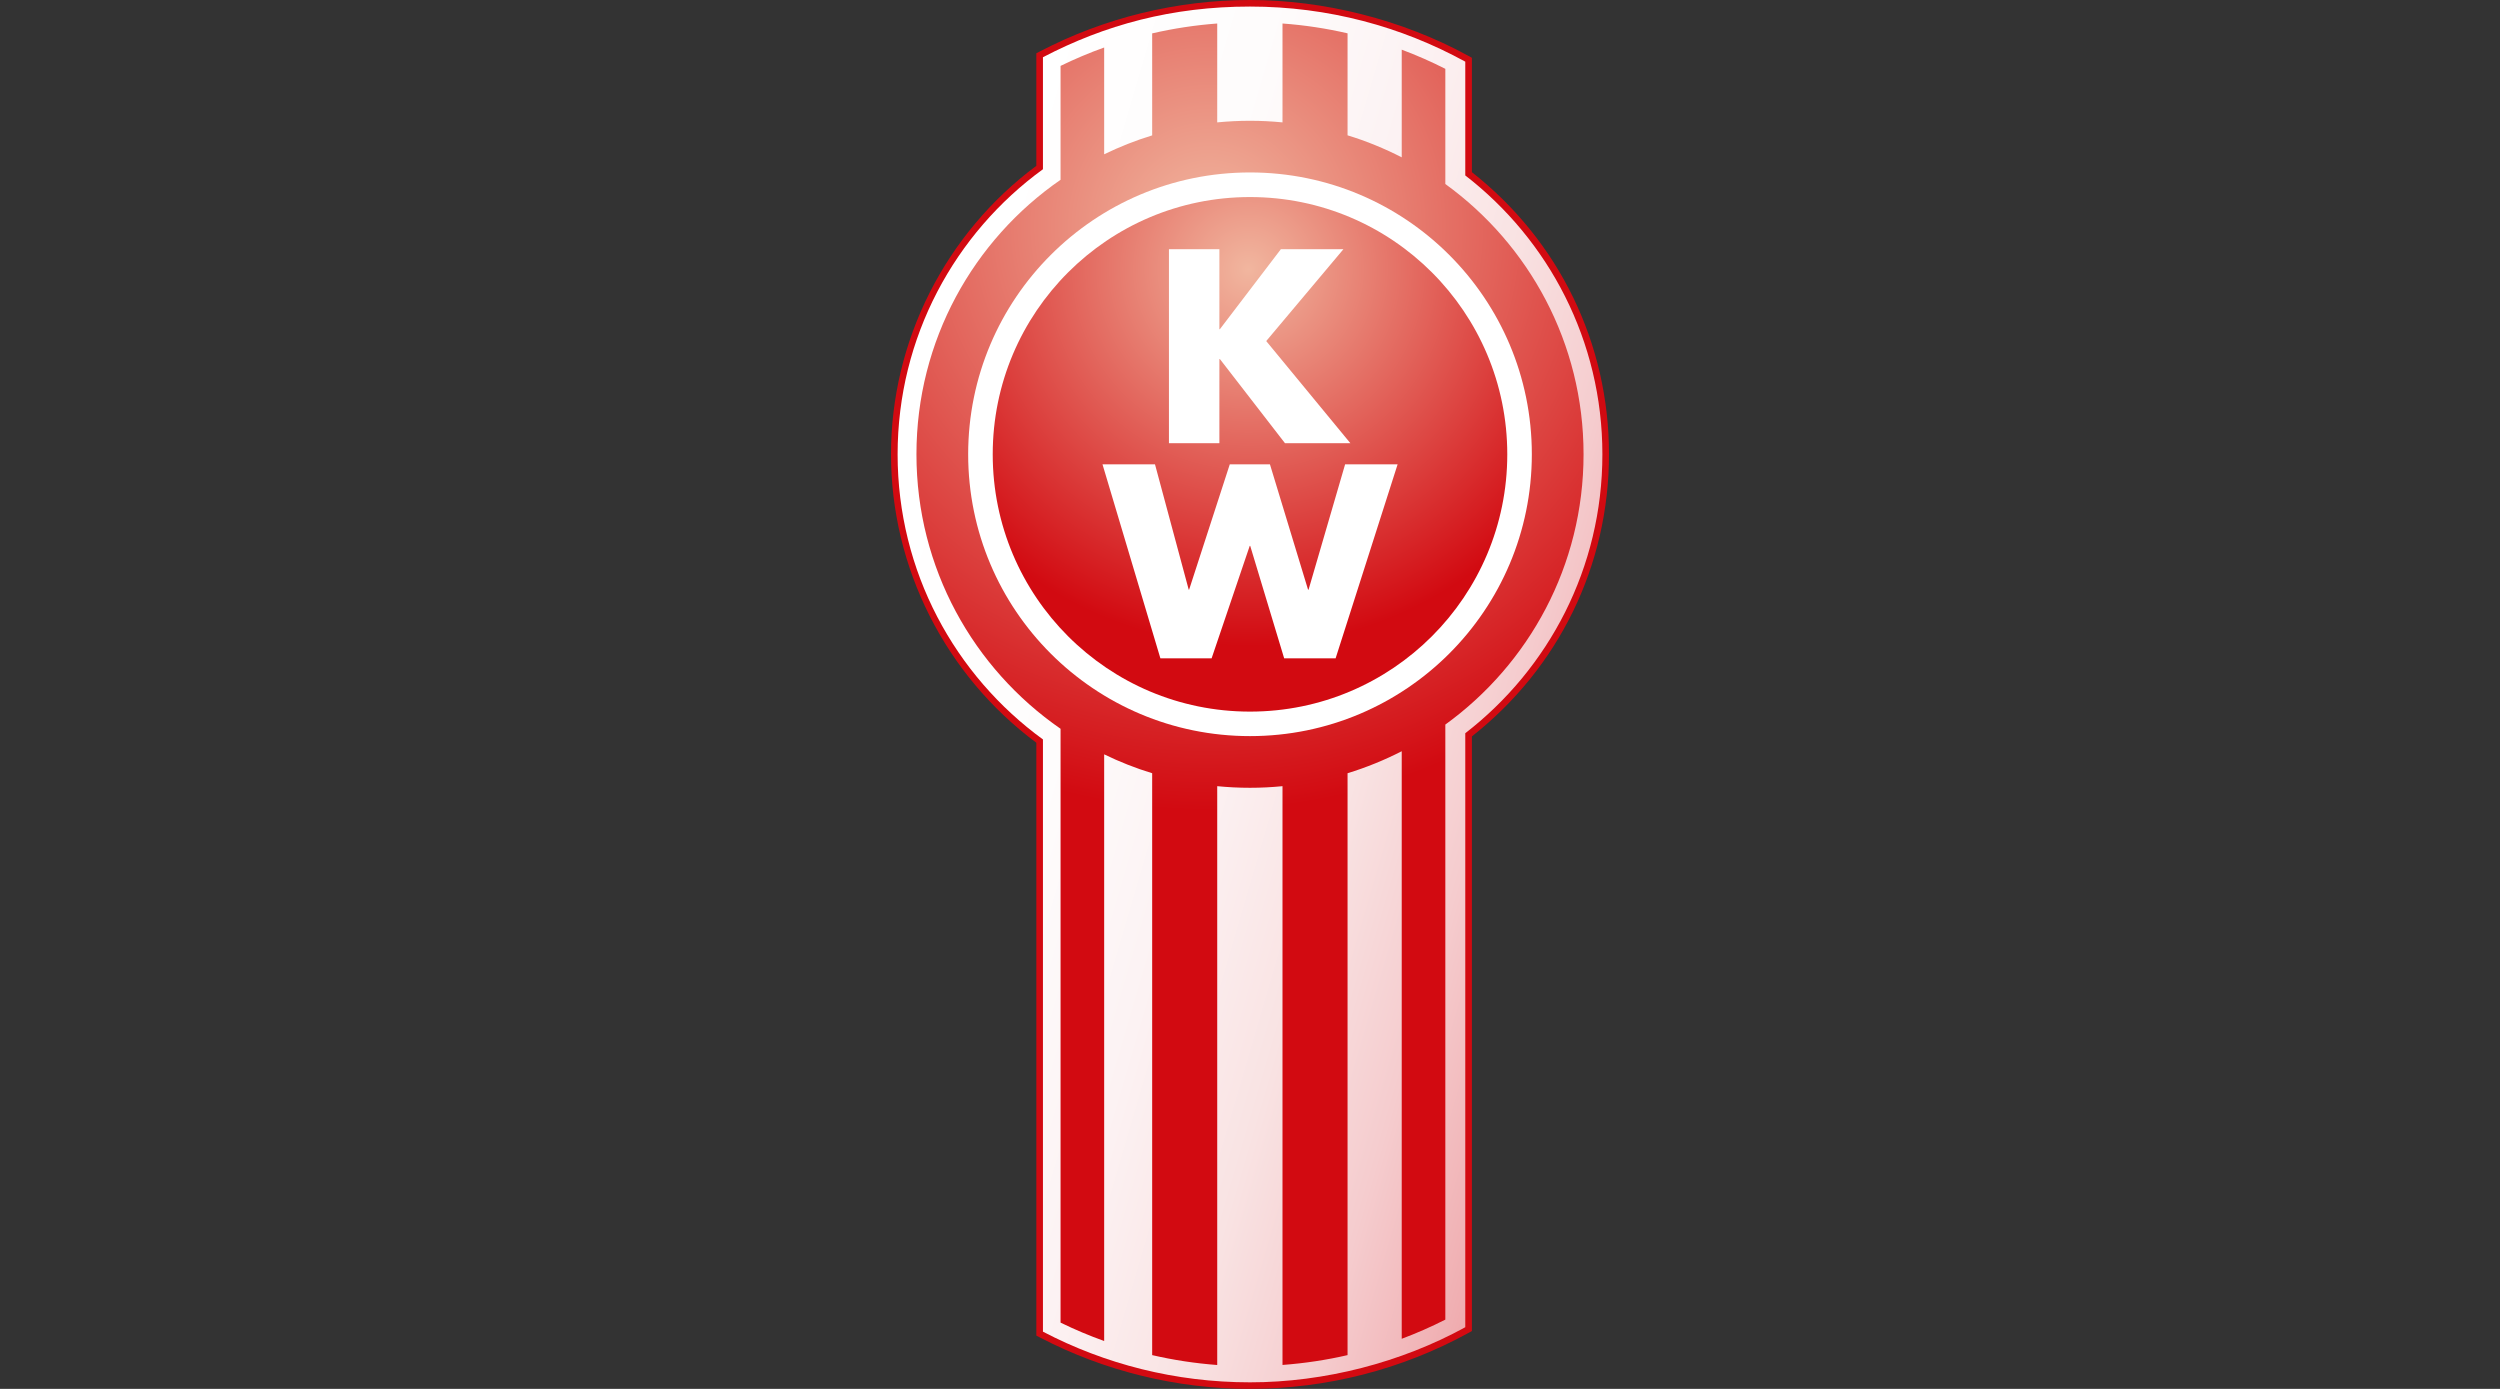
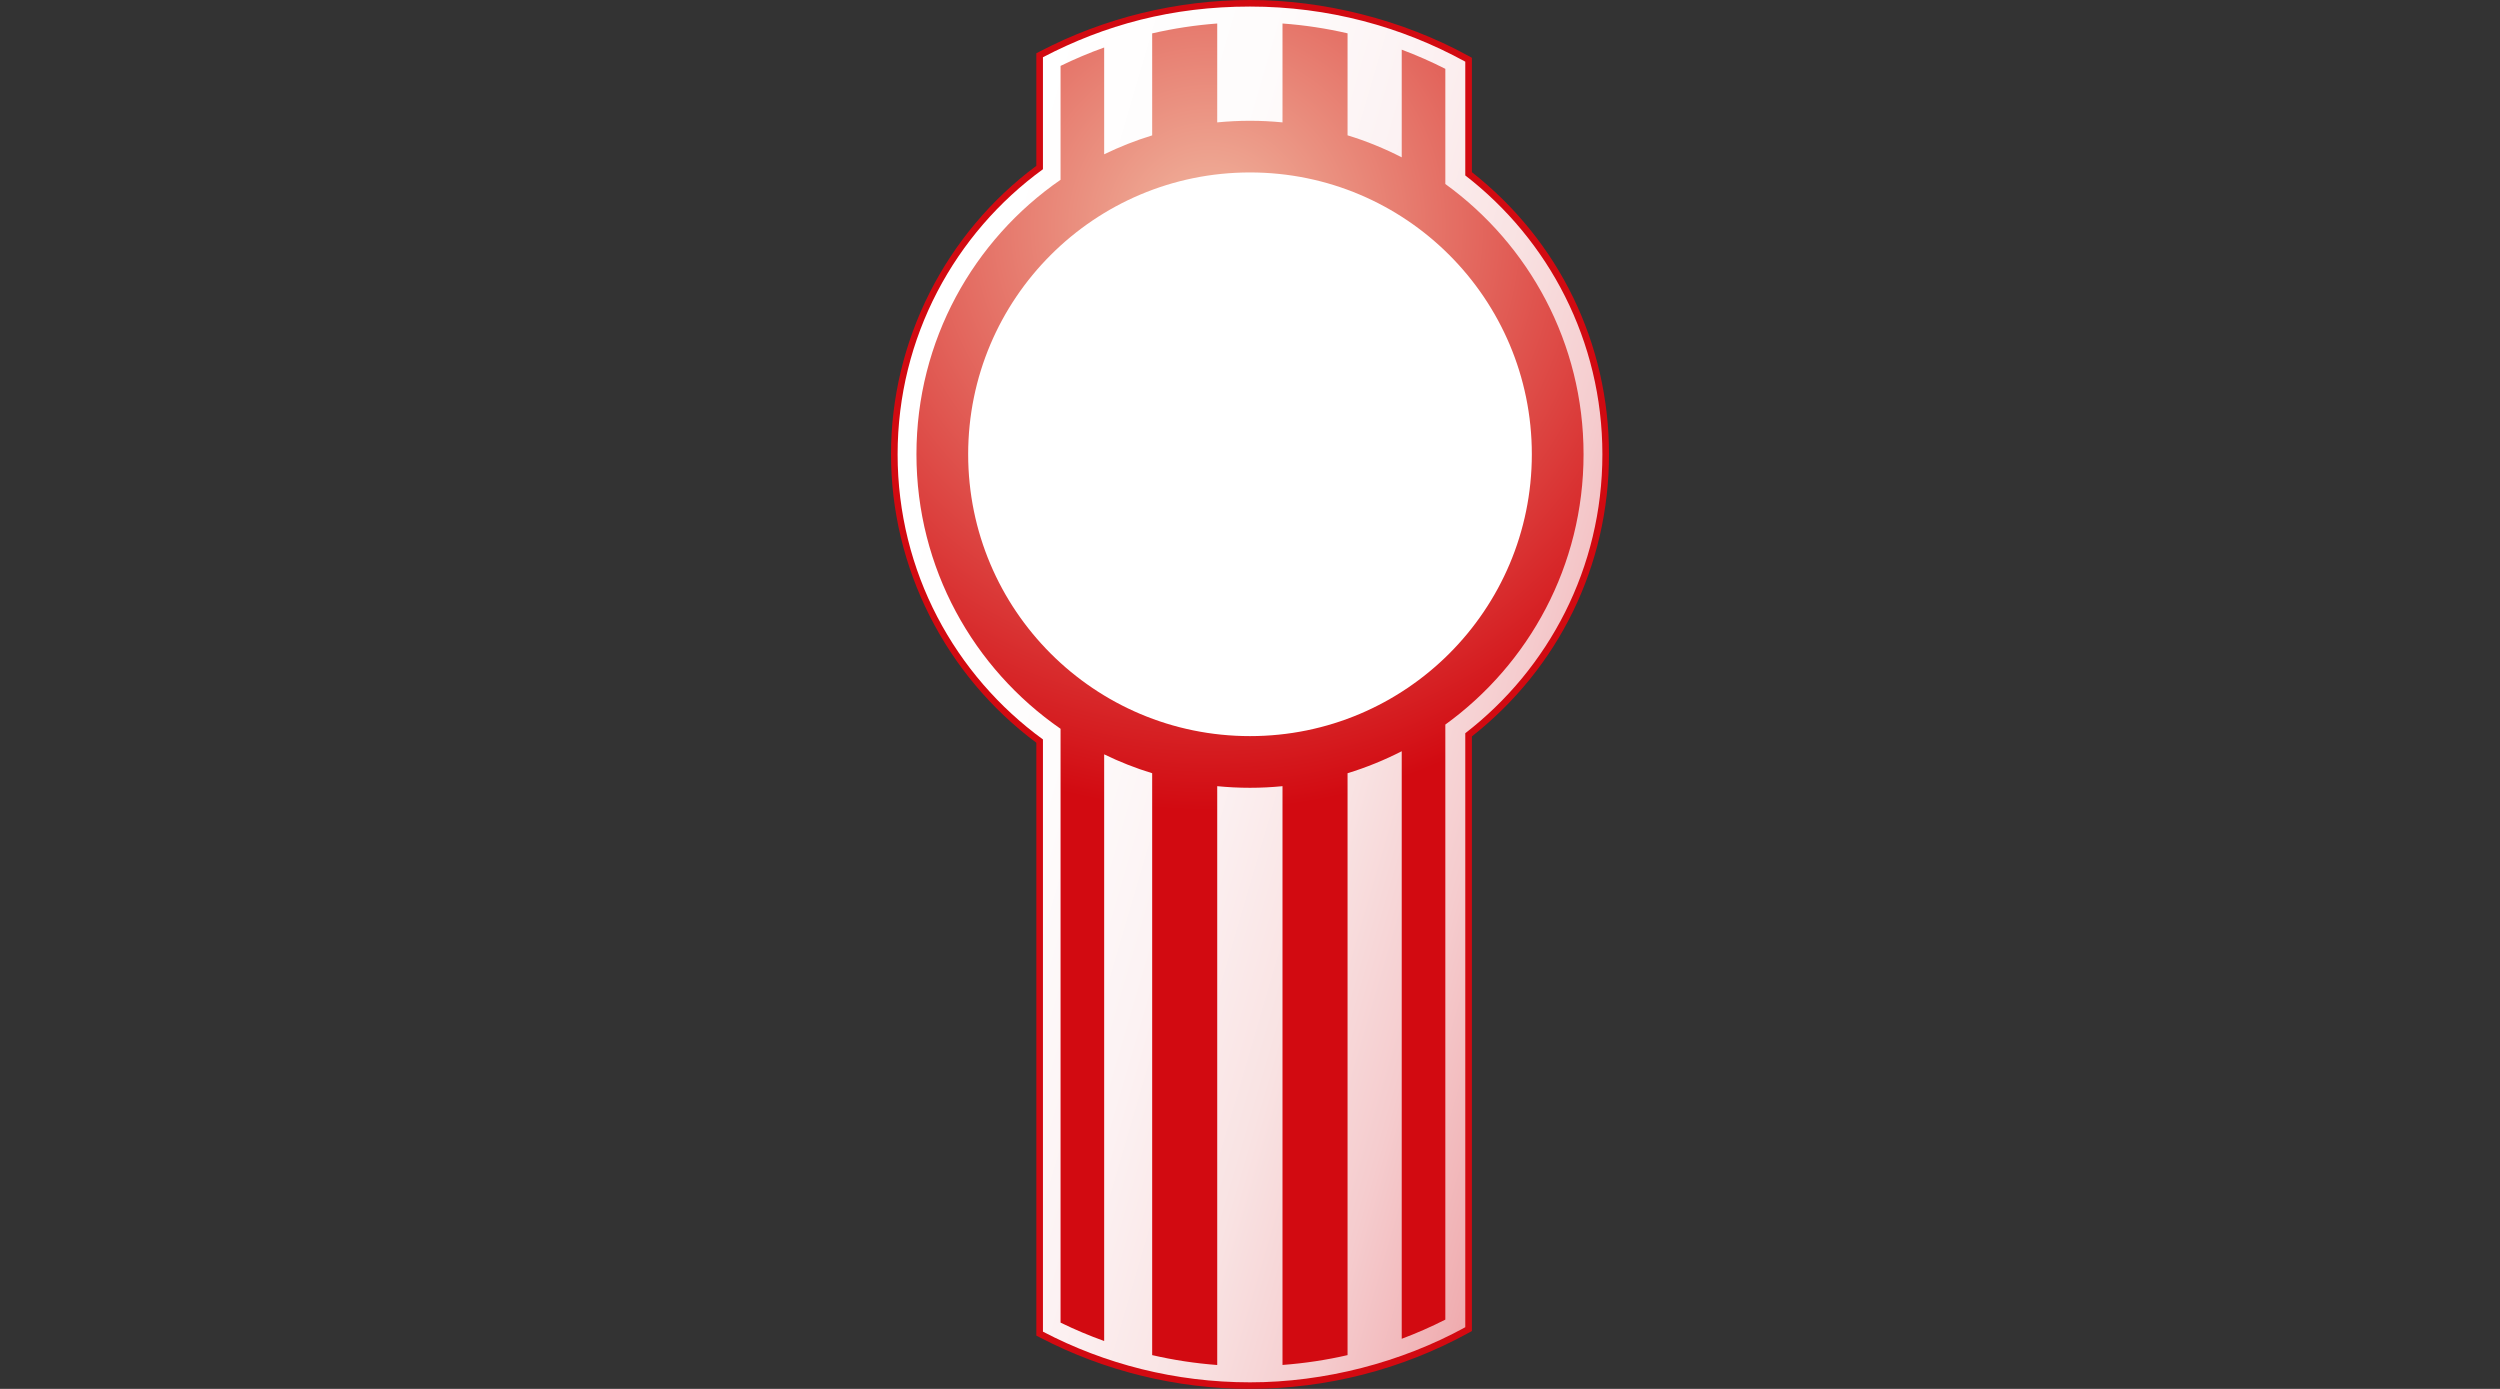
<svg xmlns="http://www.w3.org/2000/svg" xmlns:xlink="http://www.w3.org/1999/xlink" id="a" viewBox="0 0 450 250">
  <rect x="0" y="0" width="450" height="250" fill="#333333" stroke="none" />
  <defs>
    <style>.e{fill:url(#d);}.f{fill:url(#c);}.g{fill:url(#b);}.h{fill:#fff;}.i{fill:#d20a11;}</style>
    <linearGradient id="b" x1="3054.93" y1="2498.98" x2="3391.95" y2="2597.56" gradientTransform="translate(-1675.72 -1393.73) scale(.6)" gradientUnits="userSpaceOnUse">
      <stop offset="0" stop-color="#fff" />
      <stop offset=".19" stop-color="#fefcfc" />
      <stop offset=".32" stop-color="#fcf2f3" />
      <stop offset=".44" stop-color="#f9e3e3" />
      <stop offset=".55" stop-color="#f5ccce" />
      <stop offset=".65" stop-color="#f0afb2" />
      <stop offset=".75" stop-color="#e98c8f" />
      <stop offset=".84" stop-color="#e26266" />
      <stop offset=".93" stop-color="#d93338" />
      <stop offset="1" stop-color="#d20a11" />
    </linearGradient>
    <radialGradient id="c" cx="3155.69" cy="2390.72" fx="3155.69" fy="2390.72" r="175.4" gradientTransform="translate(-1675.72 -1393.73) scale(.6)" gradientUnits="userSpaceOnUse">
      <stop offset="0" stop-color="#f1b69f" />
      <stop offset="1" stop-color="#d20a11" />
    </radialGradient>
    <radialGradient id="d" cx="224.73" cy="48.47" fx="224.73" fy="48.47" r="67.85" gradientTransform="matrix(1, 0, 0, 1, 0, 0)" xlink:href="#c" />
  </defs>
  <g>
    <path class="h" d="M263.75,131.98c15.01-11.6,24.68-29.77,24.68-50.2s-9.67-38.6-24.68-50.2V11.1c-11.5-6.32-24.7-9.92-38.75-9.92s-26.12,3.3-37.27,9.12V30.46c-15.85,11.53-26.16,30.21-26.16,51.32s10.31,39.78,26.16,51.32v106.6c11.15,5.83,23.82,9.12,37.27,9.12s27.25-3.6,38.75-9.92v-106.92Z" />
    <path class="i" d="M225,250c-13.15,0-26.23-3.2-37.82-9.26l-.64-.33v-106.72c-16.39-12.17-26.16-31.53-26.16-51.92s9.77-39.75,26.16-51.92V9.59l.64-.33C198.77,3.2,211.85,0,225,0s27.34,3.48,39.32,10.06l.62,.34V30.99c15.7,12.35,24.68,30.83,24.68,50.78s-8.99,38.43-24.68,50.78v107.04l-.62,.34c-11.98,6.58-25.57,10.06-39.32,10.06Zm-36.08-11.04c11.09,5.67,23.55,8.66,36.08,8.66s26.08-3.26,37.56-9.43v-106.8l.46-.36c15.39-11.9,24.22-29.85,24.22-49.26s-8.83-37.36-24.22-49.26l-.46-.36V11.81c-11.48-6.17-24.45-9.43-37.56-9.43s-24.99,2.99-36.08,8.66V31.06l-.49,.36c-16.08,11.7-25.67,30.52-25.67,50.36s9.6,38.66,25.67,50.36l.49,.36v106.48Z" />
  </g>
  <path class="g" d="M263.75,131.98c15.01-11.6,24.68-29.77,24.68-50.2s-9.67-38.6-24.68-50.2V11.1c-11.5-6.32-24.7-9.92-38.75-9.92s-26.12,3.3-37.27,9.12V30.46c-15.85,11.53-26.16,30.21-26.16,51.32s10.31,39.78,26.16,51.32v106.6c11.15,5.83,23.82,9.12,37.27,9.12s27.25-3.6,38.75-9.92v-106.92Z" />
  <path class="f" d="M285.04,81.77c0-20.02-9.81-37.74-24.88-48.65V12.39c-2.54-1.29-5.16-2.44-7.85-3.45V28.32c-3.11-1.59-6.36-2.93-9.75-3.96V6c-3.8-.88-7.72-1.48-11.71-1.77V22.03c-1.92-.19-3.87-.29-5.85-.29s-3.96,.1-5.9,.29V4.23c-4,.3-7.91,.9-11.71,1.78V24.37c-2.99,.91-5.87,2.06-8.64,3.4V8.55c-2.69,.96-5.3,2.07-7.85,3.31v20.5c-15.67,10.83-25.94,28.92-25.94,49.41s10.27,38.57,25.94,49.41v106.89c2.54,1.24,5.16,2.35,7.85,3.31v-105.6c2.77,1.35,5.65,2.49,8.64,3.4v104.74c3.8,.88,7.72,1.48,11.71,1.78v-104.19c1.94,.19,3.91,.29,5.9,.29s3.92-.1,5.85-.29v104.18c4-.3,7.91-.89,11.71-1.77v-104.74c3.39-1.04,6.65-2.37,9.75-3.96v105.76c2.69-1.01,5.31-2.16,7.85-3.45v-107.11c15.07-10.91,24.88-28.63,24.88-48.65Z" />
  <circle class="h" cx="225" cy="81.77" r="50.73" />
-   <path class="e" d="M225,35.47c-25.57,0-46.31,20.73-46.31,46.31s20.73,46.31,46.31,46.31,46.31-20.73,46.31-46.31-20.73-46.31-46.31-46.31Z" />
  <g>
    <path class="h" d="M230.56,44.85h11.26l-13.9,16.54,15.15,18.39h-11.77l-11.72-15.15h-.09v15.15h-9.08V44.85h9.08v14.4h.09l10.98-14.4Z" />
    <path class="h" d="M213.95,106.14h.09l7.32-22.56h7.23l6.86,22.56h.09l6.58-22.56h9.45l-11.16,34.92h-9.26l-6.11-20.24h-.09l-6.86,20.24h-9.22l-10.42-34.92h9.45l6.07,22.56Z" />
  </g>
</svg>